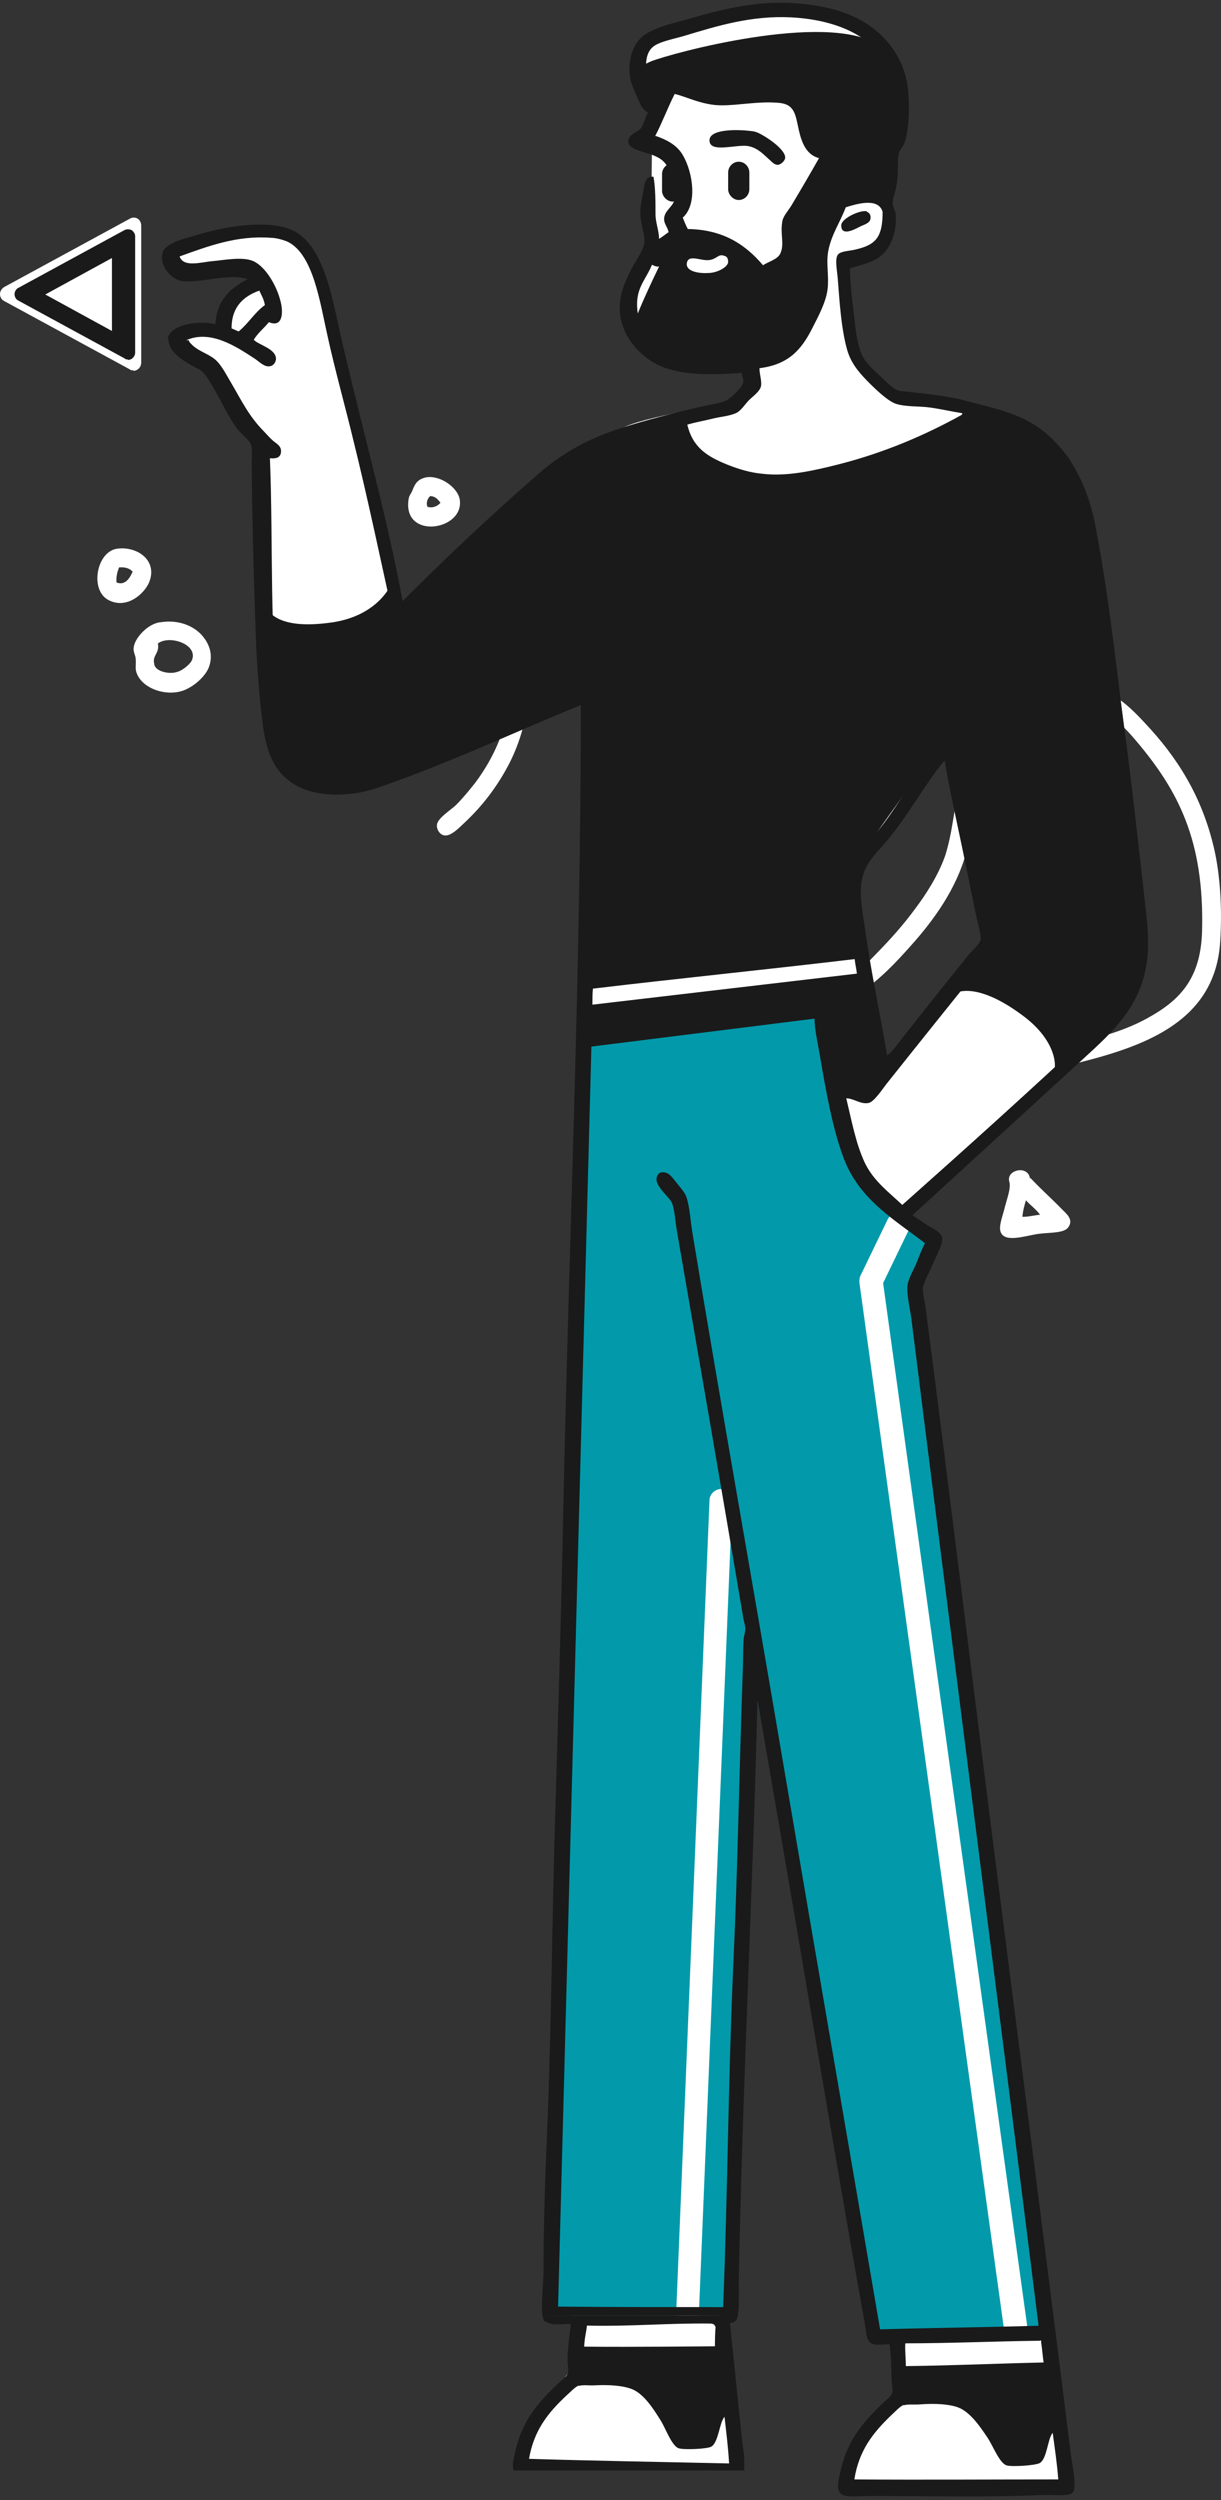
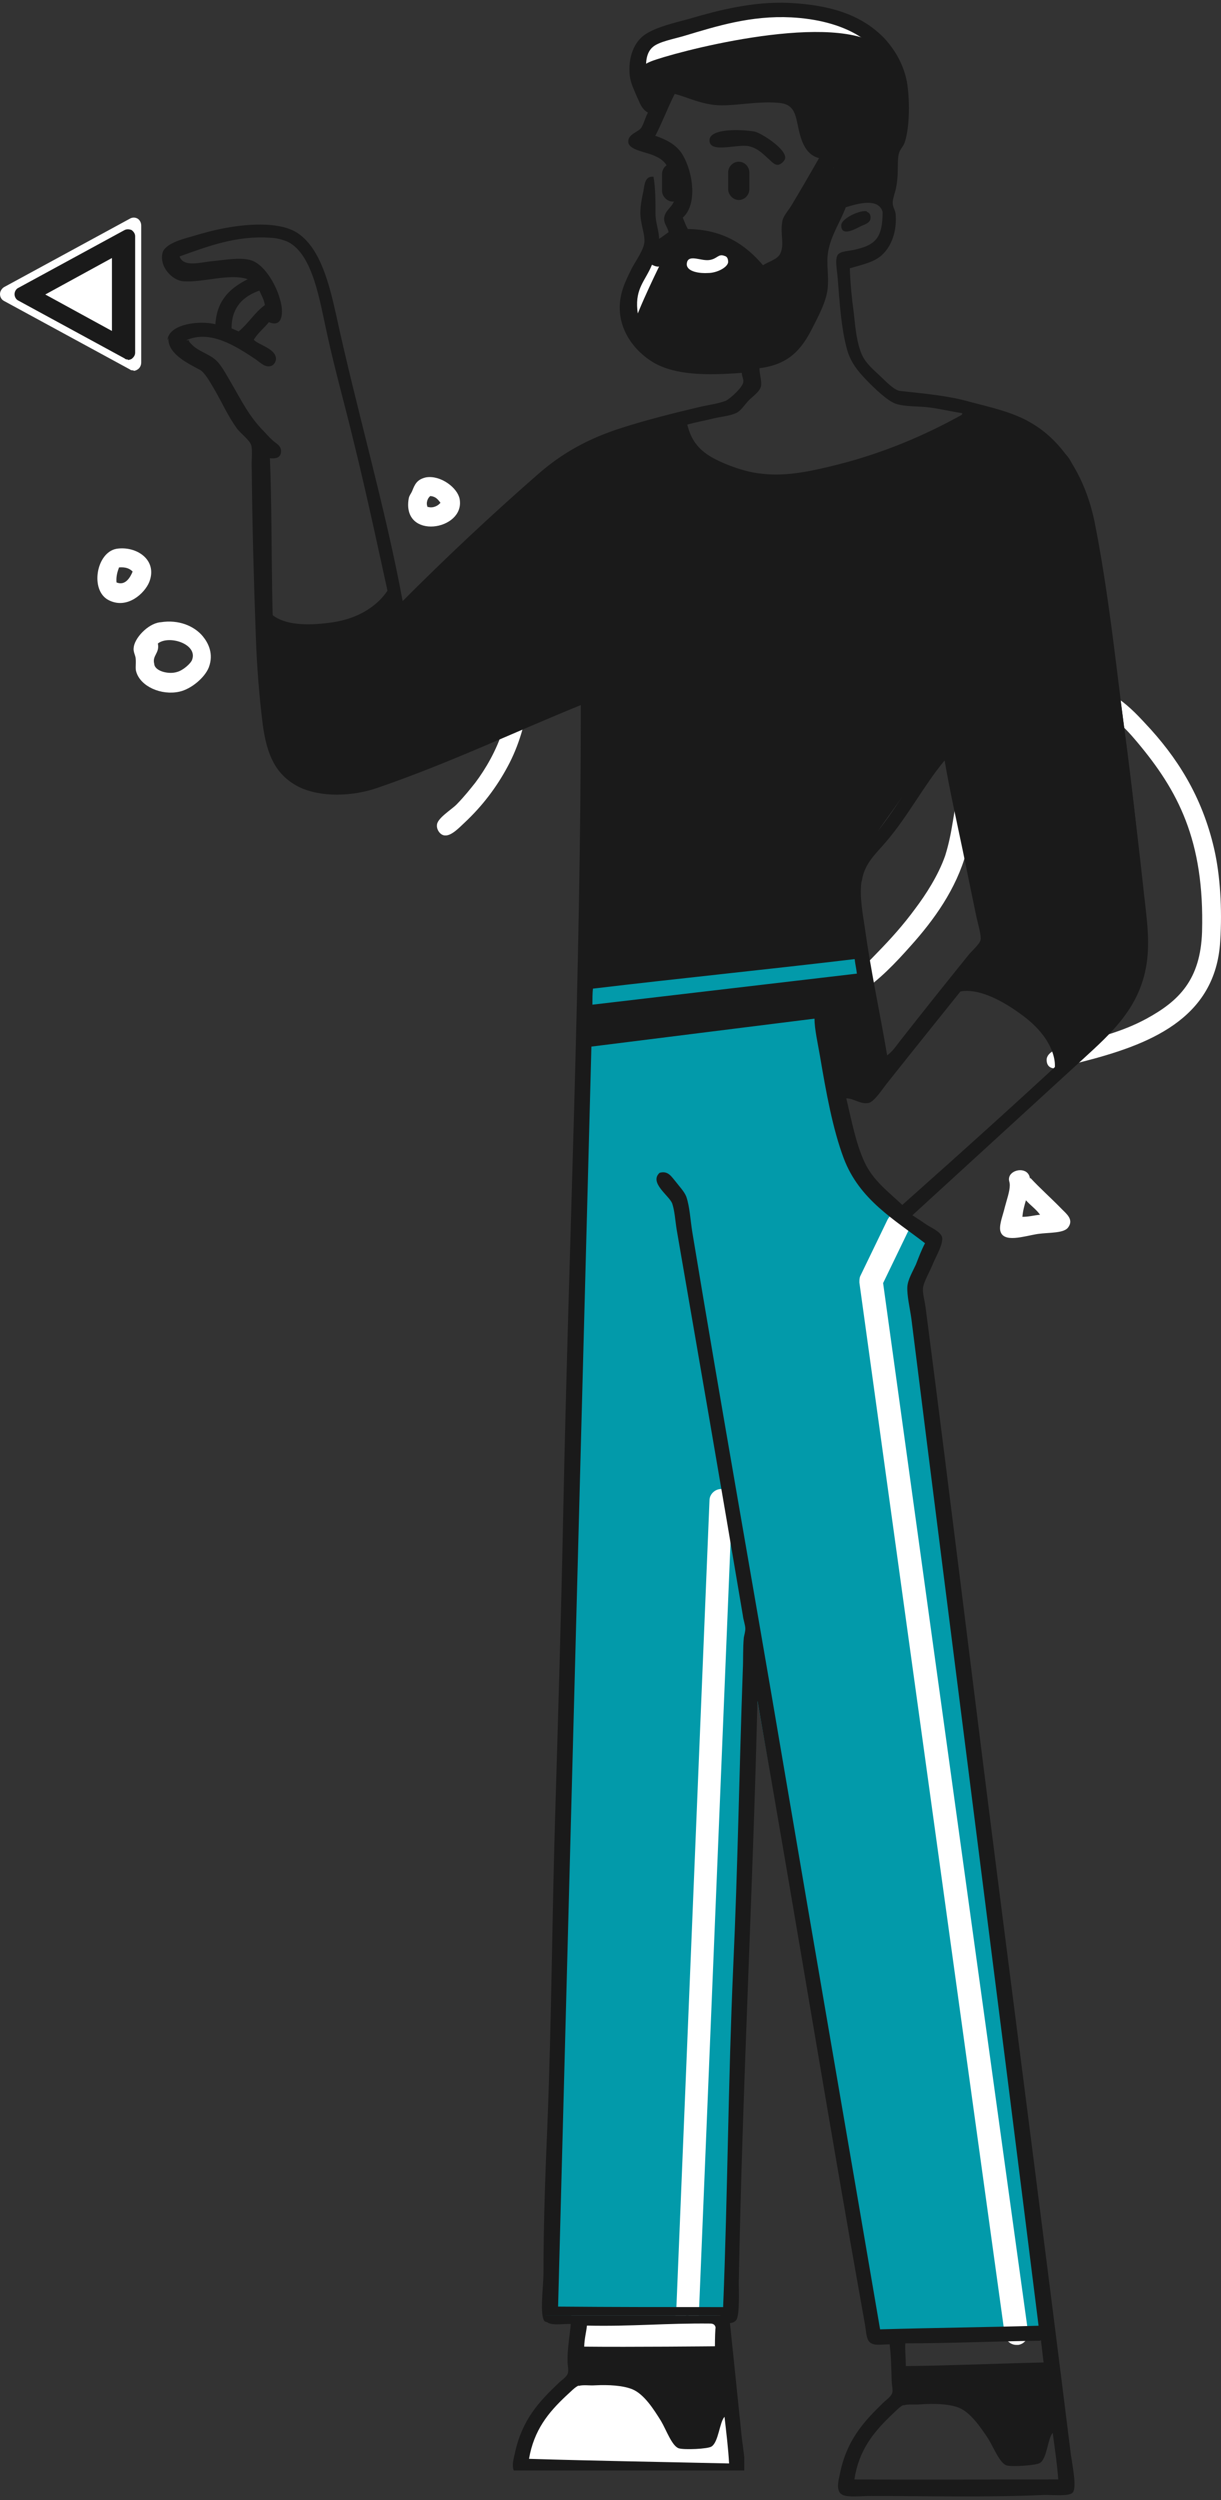
<svg xmlns="http://www.w3.org/2000/svg" width="192" height="393" viewBox="0 0 192 393" fill="none">
  <rect x="0" y="0" width="192" height="393" fill="#333333" stroke="none" />
  <path fill-rule="evenodd" clip-rule="evenodd" d="M66.964 75.045C69.266 74.638 71.964 76.672 72.281 78.461C73.154 83.423 63.155 84.969 64.266 78.38C64.345 77.892 64.663 77.566 64.822 77.16C65.218 76.183 65.536 75.37 66.964 75.045ZM67.282 79.681C68.075 79.925 68.869 79.519 69.266 79.031C68.869 78.543 68.552 78.054 67.678 77.973C67.282 78.217 66.885 79.112 67.282 79.763V79.681Z" fill="white" />
  <path fill-rule="evenodd" clip-rule="evenodd" d="M18.319 86.267C21.414 85.779 24.826 87.975 23.477 91.473C22.763 93.262 19.985 95.865 17.049 94.32C14.113 92.774 15.144 86.836 18.319 86.267ZM18.716 89.195C18.477 89.846 18.239 90.578 18.319 91.554C19.668 92.124 20.462 90.822 20.858 89.846C20.382 89.358 19.747 89.114 18.716 89.195Z" fill="white" />
  <path fill-rule="evenodd" clip-rule="evenodd" d="M80.376 90.74C82.677 90.171 82.677 94.726 82.995 96.678C84.265 105.463 83.312 114.085 79.82 120.511C78.075 123.765 75.852 126.693 73.075 129.296C72.281 130.028 71.011 131.411 69.98 131.329C69.265 131.329 68.63 130.435 68.71 129.702C68.71 128.645 71.011 127.262 71.805 126.449C73.075 125.147 74.027 123.927 74.741 123.032C76.329 120.918 78.075 117.989 79.106 114.654C81.011 108.961 80.932 101.071 79.741 94.645C79.503 93.099 78.789 91.228 80.376 90.822V90.74Z" fill="white" />
  <path fill-rule="evenodd" clip-rule="evenodd" d="M25.221 97.821C28.157 97.333 30.617 98.472 31.887 100.018C32.76 101.075 33.633 102.783 32.839 104.898C32.204 106.525 30.062 108.315 28.236 108.721C25.379 109.372 22.046 107.908 21.411 105.549C21.253 105.061 21.411 104.329 21.332 103.515C21.332 103.109 20.935 102.458 21.014 101.889C21.094 100.343 23.236 98.065 25.141 97.821H25.221ZM24.268 104.492C24.506 105.549 26.57 106.037 27.84 105.63C28.792 105.386 30.062 104.248 30.22 103.678C31.093 101.238 26.57 99.774 24.824 101.156C25.141 102.702 23.871 103.027 24.268 104.41V104.492Z" fill="white" />
  <path fill-rule="evenodd" clip-rule="evenodd" d="M168.308 107.662C173.784 107.255 177.276 110.672 180.054 113.681C185.053 118.968 189.022 125.15 190.926 133.447C191.879 137.595 192.196 142.883 191.879 147.926C191.164 160.289 180.53 164.275 169.975 166.959C168.626 167.285 164.657 169.237 164.578 166.634C164.578 165.251 166.721 164.682 167.911 164.356C172.514 163.136 176.403 162.242 180.292 160.127C185.371 157.361 188.783 154.026 189.022 146.462C189.418 132.064 185.212 124.256 178.784 116.609C176.879 114.332 174.34 111.729 171.403 110.834C170.054 110.428 166.165 111.404 166.086 109.207C166.086 107.906 166.959 107.743 168.387 107.662H168.308Z" fill="white" />
  <path fill-rule="evenodd" clip-rule="evenodd" d="M152.281 124.171C152.995 124.09 153.868 124.497 154.027 125.31C154.106 126.042 153.392 126.693 153.233 127.343C152.519 129.54 152.439 131.899 151.963 133.932C150.376 139.789 146.805 144.669 143.233 148.655C140.773 151.42 138.313 154.023 135.138 156.138C132.837 157.765 130.377 158.741 126.171 158.741C124.504 158.741 123.631 158.578 123.472 157.602C123.155 155.487 125.059 155.894 127.361 155.731C132.281 155.487 135.218 152.64 137.995 149.712C140.059 147.597 142.043 145.401 143.948 142.798C145.535 140.683 147.519 137.674 148.63 134.501C149.185 132.712 149.503 131.166 149.82 129.214C150.138 127.425 150.376 124.415 152.281 124.09V124.171Z" fill="white" />
  <path fill-rule="evenodd" clip-rule="evenodd" d="M162.041 185.178C163.549 186.805 165.215 188.269 166.961 190.058C167.675 190.791 168.866 191.685 167.993 192.905C167.358 193.882 165.057 193.719 163.231 193.963C161.088 194.288 157.676 195.508 157.279 193.394C157.12 192.417 157.755 190.872 157.993 189.814C158.311 188.594 158.787 187.293 158.787 186.317C158.787 185.666 158.549 185.585 158.708 185.015C159.104 183.714 161.723 183.388 161.961 185.259L162.041 185.178ZM160.771 191.279C161.803 191.279 162.596 191.035 163.549 190.953C162.914 190.058 162.041 189.489 161.326 188.676C161.088 189.489 160.85 190.302 160.771 191.279Z" fill="white" />
-   <path fill-rule="evenodd" clip-rule="evenodd" d="M174.661 111.074C171.487 81.548 169.979 75.935 164.662 69.428C159.344 62.921 141.171 62.758 141.171 62.758C141.171 62.758 136.091 58.203 134.345 55.681C132.599 53.16 133.631 41.447 133.631 41.447C133.631 41.447 137.52 41.691 139.425 36.648C140.536 33.719 139.425 31.442 139.425 31.36L139.583 23.877C139.583 23.877 140.536 23.308 141.012 22.657C141.488 21.925 141.964 18.671 140.536 11.92C139.107 5.169 132.679 2.81 126.727 1.346C120.775 -0.118 102.68 5.006 100.855 6.714C98.712 8.829 100.379 17.126 103.632 16.719L101.966 21.193L102.521 23.145L102.363 37.461C102.363 37.461 98.077 50.475 99.585 53.078C103.077 59.26 118.235 57.308 118.235 57.308L119.108 59.748L116.33 63.165C116.33 63.165 104.585 64.873 99.347 66.662C94.188 68.452 84.347 76.423 84.347 76.423L62.92 96.352L53.476 58.61C53.476 58.61 52.444 45.595 49.19 39.413C45.936 33.231 28.715 38.763 28.08 39.088C25.54 40.389 27.921 41.935 28.556 43.074C29.191 44.212 39.349 41.447 40.222 43.887C35.937 46.327 35.064 50.72 35.064 50.72C35.064 50.72 34.349 51.777 33.318 51.614C32.207 51.452 28.556 52.184 27.762 52.753C26.969 53.322 27.286 54.787 29.27 55.925C34.032 58.528 33.318 60.968 35.461 63.978C37.524 66.906 41.254 69.184 41.254 69.184C41.254 69.184 40.143 85.615 41.254 100.175C41.809 107.658 44.19 116.361 45.143 118.639C47.92 125.228 58.237 122.869 58.237 122.869L92.522 108.065L91.966 138.079L87.839 362.661L90.776 363.637C90.776 363.637 89.982 370.063 89.903 371.852C89.903 372.34 89.506 372.91 88.871 373.642C89.109 373.642 89.268 373.805 89.506 373.886C90.458 373.886 91.411 373.886 92.284 373.886C98.553 373.805 104.664 373.398 110.854 374.13L111.41 363.149L114.584 363.962L118.791 256.349L137.123 366.321L141.091 366.728L141.329 375.35C141.329 375.35 139.742 378.278 137.282 380.8C132.758 385.68 133.234 390.805 133.234 390.805L168.074 390.317L143.789 201.688L146.488 195.099L141.409 190.869C141.409 190.869 166.725 168.257 174.185 160.041C181.645 151.826 177.994 142.634 174.582 110.912L174.661 111.074ZM139.187 167.85C139.187 167.85 131.488 141.658 135.06 136.453C138.631 131.247 148.551 118.151 148.551 118.151L154.741 147.352L139.266 167.85H139.187Z" fill="white" />
  <path fill-rule="evenodd" clip-rule="evenodd" d="M141.165 373.477V377.137C141.085 377.137 147.038 376.974 151.006 377.707C154.974 378.439 158.545 386.329 158.545 386.329L162.513 385.678L166.561 377.137L165.37 372.338L141.165 373.477Z" fill="#1A1A1A" />
  <path fill-rule="evenodd" clip-rule="evenodd" d="M134.818 135.153C133.152 137.756 134.818 149.225 134.818 149.225L91.566 154.431L92.28 108.473C92.28 108.473 61.964 121.244 54.028 123.196C46.092 125.148 42.838 116.933 42.124 113.273C41.41 109.612 40.775 94.076 41.41 94.89C42.044 95.703 42.997 99.201 52.361 97.818C59.663 96.679 61.567 91.717 61.567 91.717L62.837 96.435C62.837 96.435 73.472 85.698 82.836 77.076C92.28 68.454 106.01 65.688 106.01 65.688C106.01 65.688 107.438 68.454 108.788 70.569C110.137 72.765 117.2 77.076 127.041 75.205C136.882 73.416 153.786 64.631 153.786 64.631C153.786 64.631 162.912 66.014 167.833 71.707C172.753 77.401 179.499 132.225 179.975 145.077C180.451 158.01 164.658 170.374 165.531 168.991C166.404 167.608 165.928 163.46 160.928 159.718C155.294 155.488 151.326 155 149.262 156.627C147.199 158.254 156.008 146.866 156.008 146.866L148.707 115.794C148.707 115.794 136.564 132.55 134.898 135.153H134.818Z" fill="#1A1A1A" />
  <path fill-rule="evenodd" clip-rule="evenodd" d="M132.121 172.328C132.121 172.328 132.597 177.452 133.232 179.567C135.692 187.376 141.089 191.443 141.089 191.443L146.247 195.347L143.469 202.424L164.5 366.407L137.121 367.139L117.677 259.525L114.423 364.211L85.773 363.072L91.487 153.864L134.184 149.309L138.152 167.61L131.883 172.491L132.121 172.328Z" fill="#029AAA" />
-   <path fill-rule="evenodd" clip-rule="evenodd" d="M92.518 154.679L92.121 158.502L136.088 153.621L135.294 149.717L92.518 154.679Z" fill="white" />
  <path fill-rule="evenodd" clip-rule="evenodd" d="M139.109 31.2C139.585 30.143 139.982 23.717 139.982 23.717L130.062 25.1L124.348 35.755C124.348 35.755 123.792 37.219 123.396 39.741C122.999 42.263 119.824 43.239 119.824 43.239C119.824 43.239 117.126 40.961 115.539 39.578C113.952 38.195 110.857 38.114 106.809 37.382C102.682 36.65 103.397 40.636 103.397 40.636L102.047 39.416C102.047 39.416 99.666 45.353 98.873 48.2C98.079 51.129 100.381 53.243 103.397 55.358C106.412 57.473 116.65 58.124 122.126 55.277C127.602 52.43 128.951 45.353 128.951 45.353V38.928C129.03 38.928 132.681 30.875 132.681 30.875C132.681 30.875 138.633 32.176 139.109 31.119V31.2Z" fill="white" />
  <path d="M159.822 367.707C159.345 367.707 158.869 367.301 158.79 366.813L135.934 201.447C135.934 201.203 135.934 201.04 136.013 200.878L140.298 192.012C140.537 191.523 141.171 191.279 141.648 191.523C142.124 191.767 142.362 192.418 142.124 192.906L137.997 201.528L160.774 366.568C160.853 367.138 160.456 367.707 159.901 367.707C159.901 367.707 159.822 367.707 159.742 367.707H159.822Z" fill="white" />
  <path d="M159.818 368.605C158.945 368.605 158.152 367.954 157.993 366.978L135.137 201.613C135.137 201.206 135.137 200.881 135.295 200.555L139.581 191.689C139.819 191.282 140.137 190.876 140.613 190.713C141.089 190.55 141.565 190.55 142.041 190.794C142.517 191.038 142.835 191.364 142.994 191.852C143.152 192.34 143.152 192.828 142.914 193.316L138.867 201.694L161.644 366.49C161.644 366.978 161.644 367.466 161.326 367.873C161.009 368.28 160.612 368.524 160.136 368.605C160.136 368.605 159.977 368.605 159.898 368.605H159.818ZM141.248 192.258C141.168 192.258 141.089 192.258 141.089 192.34L136.803 201.206C136.803 201.206 136.803 201.287 136.803 201.369L159.66 366.734C159.66 366.815 159.739 366.897 159.898 366.897C159.977 366.897 160.056 366.897 160.056 366.897C160.056 366.897 160.056 366.897 160.056 366.734L137.2 201.45L141.486 192.584V192.421C141.486 192.421 141.486 192.34 141.406 192.258C141.406 192.258 141.406 192.258 141.327 192.258H141.248Z" fill="white" />
  <path d="M108.153 364.619C107.518 364.619 107.121 364.131 107.121 363.562L112.359 235.857C112.359 235.288 112.835 234.881 113.391 234.881C113.946 234.881 114.422 235.369 114.343 235.938L109.105 363.643C109.105 364.212 108.629 364.619 108.073 364.619H108.153Z" fill="white" />
  <path d="M108.153 365.511C107.042 365.511 106.328 364.616 106.328 363.559L111.566 235.854C111.566 234.878 112.439 234.064 113.391 234.064C113.947 234.064 114.344 234.308 114.661 234.634C114.979 235.041 115.137 235.447 115.137 236.017L109.899 363.721C109.899 364.698 109.026 365.511 108.074 365.511H108.153ZM113.471 235.691C113.471 235.691 113.233 235.691 113.233 235.854L107.995 363.559C107.995 363.64 108.074 363.803 108.233 363.803C108.312 363.803 108.392 363.721 108.392 363.64L113.629 235.935V235.773C113.629 235.773 113.629 235.773 113.471 235.773V235.691Z" fill="white" />
  <path fill-rule="evenodd" clip-rule="evenodd" d="M134.977 3.304C126.644 -1.82 105.057 5.012 101.804 6.314C98.55 7.615 100.137 9.73 100.137 11.276C100.137 12.822 103.47 17.295 103.47 17.295L105.375 13.228C105.375 13.228 108.867 14.855 113.073 15.506C117.279 16.157 122.279 15.262 124.422 15.994C126.565 16.726 126.326 19.817 127.279 22.745C128.152 25.674 133.945 25.104 137.834 24.454C141.723 23.803 140.612 22.583 141.088 19.736C141.564 16.807 143.469 8.51 135.056 3.386L134.977 3.304Z" fill="white" />
  <path fill-rule="evenodd" clip-rule="evenodd" d="M139.895 30.545C140.371 29.488 140.609 27.048 140.609 27.048L129.499 26.234L124.975 33.555C124.975 33.555 123.705 37.866 123.309 40.469C122.912 42.99 119.42 42.828 119.42 42.828C119.42 42.828 119.499 42.502 117.912 41.12C116.325 39.737 111.563 38.273 107.436 37.541C103.309 36.809 103.547 39.737 103.547 39.737L104.024 41.12C104.024 41.12 100.294 48.603 99.5 51.531C100.373 52.995 101.881 53.89 104.817 56.005C107.833 58.12 117.436 57.713 122.912 54.866C128.388 52.019 129.023 44.78 129.023 44.78L128.467 40.062L130.769 32.66C130.769 32.66 139.34 31.521 139.816 30.464L139.895 30.545Z" fill="#1A1A1A" />
  <path fill-rule="evenodd" clip-rule="evenodd" d="M137.996 6.966C129.663 1.842 105.616 8.349 102.362 9.651C99.108 10.952 100.696 13.067 100.696 14.613C100.696 16.158 103.553 15.67 103.553 15.67L105.695 13.149C105.695 13.149 109.743 14.694 113.949 15.345C118.155 15.995 123.076 15.345 125.218 16.077C127.361 16.809 127.044 20.307 127.996 23.235C128.869 26.163 134.424 28.36 138.313 27.79C142.202 27.14 140.059 25.757 140.615 22.828C141.091 19.9 146.408 12.091 138.075 6.966H137.996Z" fill="#1A1A1A" />
  <path fill-rule="evenodd" clip-rule="evenodd" d="M26.493 53.163C26.334 55.603 29.588 57.148 31.413 58.124C32.207 58.531 33.08 60.158 33.715 61.215C34.905 63.249 35.858 65.445 37.286 67.397C37.921 68.211 39.27 69.187 39.508 70C39.746 70.895 39.508 72.359 39.588 73.742C39.667 82.445 39.905 91.149 40.222 99.852C40.381 104.651 40.778 109.694 41.334 114.005C41.968 118.642 43.318 121.733 46.809 123.604C50.46 125.475 55.619 125.149 59.349 123.848C70.697 119.943 80.538 115.226 91.332 110.833C91.332 153.781 89.427 195.672 88.554 238.375C88.236 254.074 87.76 270.017 87.284 285.878C86.808 301.658 86.728 317.52 86.094 333.544C85.776 341.109 85.459 349.243 85.459 357.295C85.459 359.41 84.824 363.884 85.617 364.86C86.094 365.348 88.792 364.86 89.903 364.86C89.427 367.382 90.379 368.927 89.506 370.961C89.189 371.611 90.157 371.973 89.76 372.542H90.947C91.185 372.136 89.268 373.645 89.506 373.563C89.824 373.482 90.062 373.563 90.379 373.563C96.173 373.889 103.95 373.563 109.902 373.889C109.902 373.929 110.115 373.807 110.115 373.889H112.68C112.694 371.326 112.6 368.358 112.68 365.185C113.95 365.185 115.219 365.429 115.775 364.697C116.33 363.965 116.172 360.142 116.172 358.759C116.727 328.501 118.394 297.185 119.108 267.333C124.743 299.218 130.139 332.568 135.933 364.941C136.171 366.08 136.171 367.3 136.568 367.951C137.203 368.846 138.314 368.52 139.901 368.52C140.139 370.554 140.139 372.099 140.218 374.296C140.218 374.865 140.456 375.678 140.298 376.166C140.139 376.736 139.187 377.387 138.869 377.712C135.774 380.721 133.076 383.65 132.044 389.018C131.806 390.076 131.409 391.702 132.52 392.19C133.314 392.597 135.457 392.353 136.965 392.353C145.694 392.353 155.456 392.597 164.265 392.19C165.852 392.19 168.233 392.434 168.709 391.784C169.344 390.97 168.63 387.554 168.392 385.846C164.741 356.482 160.852 326.386 157.122 297.185C153.234 266.845 149.504 235.935 145.536 205.432C145.377 204.375 145.059 203.236 145.139 202.504C145.218 201.528 146.329 199.657 146.726 198.6C147.202 197.461 148.313 195.59 148.155 194.533C147.996 193.719 146.647 193.069 145.932 192.662C144.98 192.011 144.107 191.442 143.472 191.035C152.44 182.82 161.249 174.767 170.217 166.552C174.741 162.403 179.502 158.255 180.375 150.934C180.852 147.111 180.137 143.125 179.741 139.14C178.471 127.508 176.963 116.12 175.534 104.489C174.582 96.843 173.55 89.197 172.122 82.039C170.693 75.125 167.201 69.35 162.043 66.421C159.265 64.794 155.932 64.062 152.519 63.168C149.107 62.191 145.298 61.866 141.568 61.459C140.615 61.378 139.266 59.914 138.393 59.101C137.282 58.043 136.171 57.148 135.536 55.766C134.742 53.976 134.504 51.617 134.266 49.258C133.949 46.981 133.711 44.541 133.631 42.182C135.774 41.531 137.679 41.206 138.949 39.823C140.139 38.603 141.012 36.488 140.853 33.885C140.853 33.072 140.377 32.665 140.377 31.851C140.377 31.363 140.615 30.631 140.774 30.062C140.933 29.493 141.012 28.923 141.091 28.273C141.25 26.89 141.091 25.181 141.329 24.205C141.488 23.473 142.044 23.067 142.282 22.335C143.075 19.894 143.075 15.502 142.599 12.818C142.044 9.971 140.615 7.693 139.028 5.985C135.536 2.406 130.774 0.779 124.029 0.454C118.473 0.21 112.997 1.593 108.315 2.976C105.934 3.626 103.394 4.196 101.569 5.334C99.744 6.473 98.712 8.995 99.03 11.923C99.188 13.143 99.744 14.2 100.141 15.177C100.617 16.153 100.855 17.129 101.887 17.698C101.41 18.593 101.331 19.244 100.855 20.057C100.379 20.789 98.791 21.033 98.791 22.253C98.791 23.636 101.728 23.88 102.998 24.531C104.744 25.263 105.22 26.402 105.775 28.435C106.013 29.248 106.252 30.225 106.093 31.201C105.934 32.502 104.506 32.99 104.426 34.373C104.426 35.268 104.902 35.512 105.14 36.488C104.664 36.813 103.95 37.383 103.633 37.545C103.633 36.244 103.077 35.024 103.077 33.641C103.077 31.77 103.077 29.493 102.76 27.784C101.41 27.622 101.331 29.086 101.172 30.062C100.934 31.119 100.696 32.34 100.696 33.478C100.696 35.186 101.41 36.651 101.331 38.033C101.252 39.253 99.903 41.124 99.347 42.182C98.712 43.483 97.998 44.866 97.68 46.33C96.569 51.373 99.744 55.196 102.76 56.986C106.252 59.019 111.251 59.019 116.648 58.612C116.648 59.182 116.965 59.67 116.886 59.995C116.886 60.809 114.823 62.68 114.108 63.005C112.839 63.493 111.331 63.656 109.982 63.981C105.855 64.957 101.649 66.014 97.839 67.235C92.681 68.861 88.475 71.139 84.586 74.555C77.046 81.144 70.221 87.57 63.317 94.484C60.539 79.517 56.095 64.469 52.841 49.421C51.73 44.459 50.381 39.253 47.048 36.813C44.429 34.861 39.429 35.105 35.461 35.837C33.635 36.163 31.89 36.651 29.985 37.22C28.874 37.545 25.858 38.277 25.541 39.823C25.064 41.938 27.048 44.053 28.794 44.215C31.89 44.459 36.175 42.914 38.953 43.89C36.413 45.191 34.112 46.981 33.873 50.967C31.255 50.316 26.493 50.967 26.334 53.488L26.493 53.163ZM40.778 45.679C41.095 46.411 41.492 46.981 41.651 47.957C40.064 49.096 39.032 50.885 37.524 52.105C37.127 51.943 36.81 51.78 36.413 51.617C36.413 48.201 38.318 46.574 40.778 45.679ZM102.998 21.44C104.109 19.325 104.982 16.966 106.093 14.77C107.918 15.177 110.458 16.559 113.473 16.559C116.251 16.559 119.187 15.909 122.283 16.153C124.981 16.315 125.06 17.942 125.616 20.464C126.092 22.579 126.886 24.368 128.79 24.856C127.362 27.378 125.933 29.818 124.425 32.34C123.87 33.234 123.076 34.048 122.997 34.942C122.679 36.813 123.394 38.44 122.679 39.904C122.203 40.799 120.854 41.124 119.981 41.694C117.283 38.521 113.791 36.081 108.156 36C107.839 35.43 107.601 34.78 107.363 34.21C109.664 32.177 109.029 27.215 107.363 24.368C106.41 22.741 104.744 21.928 103.077 21.358L102.998 21.44ZM137.52 22.579C135.219 22.985 130.774 23.555 129.108 22.416C127.679 21.44 127.917 18.023 126.965 16.234C124.743 12.004 117.838 14.445 112.839 14.038C110.616 13.875 109.109 12.98 106.966 12.411C106.728 11.679 106.569 11.11 105.775 11.11C104.109 11.11 103.95 14.2 103.077 15.177C101.807 13.306 100.696 8.995 102.68 7.368C103.633 6.555 105.855 6.148 107.521 5.66C112.68 4.114 118.076 2.406 124.425 2.732C132.203 3.138 139.742 6.31 140.536 14.282C140.695 15.746 140.615 17.129 140.536 18.349C140.536 19.162 140.536 21.277 139.901 21.928C139.504 22.335 138.393 22.416 137.441 22.579H137.52ZM138.472 29.899C136.965 28.761 134.504 30.062 133.155 30.143C132.679 30.143 132.203 29.899 131.885 29.981C131.25 30.143 130.695 31.77 130.298 32.665C128.87 35.756 127.521 38.684 127.521 42.832C127.521 43.565 127.759 44.541 127.6 45.435C127.441 46.249 126.965 47.144 126.647 48.038C125.695 50.397 124.346 53.488 122.521 54.545C119.584 56.254 112.839 56.335 108.632 55.928C104.109 55.522 100.537 52.431 100.22 48.689C99.903 45.273 101.49 44.134 102.522 41.612C102.839 41.775 103.315 42.019 103.871 41.856C105.14 41.45 105.14 39.091 106.172 38.603C107.283 38.115 109.505 38.684 110.378 38.847C113.473 39.416 115.061 40.311 116.965 42.182C117.68 42.914 118.553 44.378 119.426 44.541C120.457 44.703 122.203 43.727 123.156 43.077C124.822 41.938 125.378 40.148 125.536 37.708C125.536 37.139 125.378 36.325 125.536 35.675C125.695 34.861 126.489 33.966 126.965 33.072C128.552 30.387 129.981 28.028 131.568 25.507C134.187 25.67 136.885 25.425 139.107 24.938C139.187 26.564 139.107 28.598 138.631 29.981L138.472 29.899ZM151.25 65.201C145.694 68.292 139.187 71.139 131.806 73.01C128.235 73.905 123.87 74.962 119.902 74.474C117.997 74.311 116.172 73.742 114.505 73.091C111.251 71.79 108.95 70.407 108.077 66.747C109.188 66.421 110.537 66.177 111.886 65.852C113.077 65.526 114.584 65.445 115.696 64.957C116.489 64.632 117.124 63.574 117.759 62.924C118.394 62.273 119.426 61.622 119.664 60.727C119.822 59.833 119.426 58.938 119.426 57.88C123.949 57.311 126.013 55.033 127.759 51.536C128.711 49.665 129.901 47.469 130.139 45.435C130.378 43.321 129.901 41.531 130.219 39.579C130.695 36.895 132.123 34.942 132.996 32.584C134.822 32.014 138.155 31.038 138.79 33.316C138.79 37.22 137.758 38.44 134.742 39.172C133.552 39.498 132.203 39.416 131.727 40.067C131.25 40.799 131.647 42.588 131.727 43.727C132.044 47.794 132.282 51.536 133.155 54.789C133.711 56.904 134.901 58.368 136.33 59.833C137.361 60.89 139.583 63.086 140.933 63.493C142.52 63.981 144.504 63.818 146.25 64.062C147.996 64.306 149.742 64.713 151.329 64.957L151.25 65.201ZM163.709 368.114C163.868 369.171 163.948 370.31 164.106 371.367C156.805 371.53 149.742 371.855 142.441 371.937C142.441 370.717 142.282 369.334 142.361 368.358C149.504 368.358 156.488 368.032 163.551 367.951C163.551 367.788 163.789 367.951 163.709 368.114ZM163.392 380.884C162.916 382.267 162.598 383.65 162.122 384.951C161.249 385.114 160.138 385.033 159.265 385.195C156.726 381.128 154.583 376.248 148.789 375.516C146.885 375.272 144.663 375.516 142.679 375.434C142.52 375.272 142.679 374.784 142.599 374.458C149.821 374.214 157.122 374.052 164.265 373.808C164.344 373.808 164.424 373.889 164.424 374.052C165.217 376.898 164.106 378.688 163.392 380.884ZM142.044 378.119C142.758 377.875 143.869 378.037 144.663 377.956C146.885 377.793 149.186 377.875 150.694 378.444C152.599 379.176 154.186 381.535 155.376 383.324C156.249 384.707 157.202 387.229 158.313 387.554C159.186 387.798 162.995 387.554 163.551 387.147C164.662 386.415 164.741 383.324 165.535 382.43C165.852 384.788 166.249 387.473 166.408 389.75C155.615 389.75 145.059 389.832 134.346 389.75C135.06 385.195 137.282 382.43 140.06 379.745C140.695 379.176 141.568 378.2 142.123 378.037L142.044 378.119ZM89.903 370.961C90.141 369.008 91.104 366.812 91.342 364.86C97.929 364.86 103.553 365.185 110.22 365.104C110.22 367.219 110.14 369.252 109.982 371.286C103.236 371.286 96.649 370.961 89.903 370.961ZM92.998 164.518C104.664 163.054 116.41 161.59 128.076 160.126C128.076 161.752 128.632 164.193 128.949 166.063C129.901 171.676 130.933 177.451 132.679 182.088C135.139 188.595 140.615 191.686 145.456 195.427C144.901 196.485 144.504 197.542 144.028 198.762C143.552 199.82 142.758 201.121 142.679 202.26C142.599 203.643 143.075 205.595 143.313 207.303C149.9 260.012 156.805 313.371 163.313 365.592C155.059 365.836 146.647 365.917 138.393 366.161C133.393 336.798 128.235 307.108 123.156 277.175C118.473 249.519 113.473 221.538 108.87 193.719C108.553 191.767 108.474 189.734 107.918 188.107C107.601 187.293 106.807 186.48 106.252 185.748C105.617 185.016 105.061 183.958 103.712 184.365C102.045 185.911 105.22 187.944 105.696 189.164C106.093 190.303 106.172 191.848 106.41 193.313C109.902 213.485 113.394 233.658 116.807 253.911C116.886 254.643 117.203 255.457 117.203 256.026C117.203 256.433 117.045 257.002 116.965 257.409C116.807 259.117 116.886 260.825 116.807 262.452C116.251 277.988 116.013 293.687 115.299 309.142C114.505 326.955 114.426 344.85 113.712 362.664C105.061 362.664 96.252 362.664 87.76 362.582C89.506 296.534 91.252 230.485 92.998 164.518ZM134.425 151.015C134.504 151.666 134.663 152.317 134.742 153.049C120.854 154.676 107.045 156.303 93.157 157.929C93.157 157.035 93.157 156.221 93.236 155.408C106.886 153.781 120.695 152.398 134.346 150.771C134.425 150.771 134.425 150.934 134.425 151.015ZM135.536 138.408C135.933 135.723 137.758 134.178 139.345 132.307C142.758 128.321 145.298 123.441 148.472 119.618C148.472 119.618 148.472 119.537 148.551 119.618C149.345 124.254 150.377 128.809 151.408 133.771C152.123 137.269 152.837 140.767 153.551 144.183C153.789 145.24 154.345 147.111 154.186 147.762C154.107 148.331 152.916 149.389 152.361 150.039C148.551 154.757 144.98 159.231 141.409 163.786C140.853 164.518 140.298 165.331 139.504 165.901C138.393 159.312 136.965 152.805 136.012 145.972C135.695 143.776 135.139 141.011 135.457 138.652L135.536 138.408ZM135.536 170.781C134.425 170.456 133.473 170.131 132.203 169.968C131.568 166.633 131.012 163.217 130.457 159.8C132.282 159.556 134.028 159.312 135.853 159.15C136.409 162.729 138.79 168.504 135.536 170.781ZM29.27 53.488C33.08 51.78 37.127 54.464 39.984 56.335C40.778 56.823 41.572 57.799 42.524 57.555C43 57.474 43.397 56.904 43.397 56.416C43.397 54.789 40.619 54.22 39.905 53.407C40.54 52.349 41.492 51.617 42.286 50.641C44.587 51.617 44.587 48.852 44.032 47.062C43.476 44.947 41.81 41.938 39.826 41.043C38.159 40.311 35.302 40.88 33.477 41.043C31.572 41.206 28.874 42.1 28.239 40.311C32.763 38.684 37.286 36.976 42.603 37.383C43.397 37.383 44.587 37.708 45.302 38.033C49.27 40.067 50.301 47.469 51.492 52.756C52.603 57.88 54.349 64.144 55.539 69.106C57.841 78.378 59.984 88.627 62.126 98.307C62.444 99.689 62.523 101.642 63.793 101.723C65.936 101.723 64.428 98.551 64.349 97.168C64.825 96.273 65.698 95.623 66.412 94.89C67.126 94.158 67.92 93.426 68.713 92.694C73.316 88.383 77.602 83.665 82.443 79.598C85.697 76.833 88.633 73.986 92.522 71.871C96.411 69.675 100.776 68.699 105.855 67.397C107.045 71.871 109.664 73.823 113.632 75.369C115.537 76.101 117.759 76.67 119.902 76.833C124.425 77.24 129.108 76.263 133.314 75.206C140.536 73.335 146.409 70.407 152.519 67.479C153.392 67.072 154.583 66.177 155.138 66.177C155.615 66.177 156.646 66.584 157.361 66.747C165.455 69.187 169.185 76.019 170.693 84.967C171.249 88.221 171.804 91.718 172.201 94.972C174.503 112.216 176.963 128.972 178.55 146.216C178.868 149.958 178.074 153.212 176.804 155.815C175.534 158.173 173.63 160.451 171.804 162.24C161.884 171.513 152.043 180.379 141.885 189.408C139.742 187.375 137.282 185.585 135.933 182.657C134.584 179.729 133.949 176.312 133.076 172.652C134.266 172.652 135.298 173.628 136.568 173.384C137.441 173.221 138.71 171.269 139.345 170.456C144.583 163.867 149.424 157.848 154.583 151.422C155.297 150.609 157.122 148.819 157.043 147.925C156.805 145.322 156.011 142.637 155.535 139.953C154.98 137.35 154.424 134.585 153.948 131.982C152.837 126.613 151.646 121.326 150.853 115.958C150.297 114.412 149.98 112.46 149.504 110.02C149.186 108.393 149.107 104.895 147.44 104.814C145.377 104.651 146.726 108.8 147.043 110.101C147.202 110.996 147.44 112.053 147.599 113.111C147.758 114.005 148.313 115.388 148.234 116.12C148.234 116.608 147.44 117.259 147.043 117.91C145.774 119.699 144.425 121.57 143.313 123.116C141.647 125.475 140.218 127.915 138.393 130.192C136.568 132.47 134.504 134.259 133.79 137.513C133.076 140.848 134.187 144.915 134.504 148.413C120.933 149.958 107.283 151.422 93.792 152.968C94.109 134.259 94.347 112.948 94.347 93.508C94.347 74.067 94.585 90.579 94.347 89.441C94.189 88.709 93.554 88.058 93.077 87.244C92.601 86.431 92.204 85.536 91.173 85.618C90.617 85.618 90.141 86.106 90.141 86.675C89.982 88.058 91.728 89.034 91.887 90.091C92.125 91.311 91.887 93.02 91.887 94.565C91.887 98.957 91.887 104.001 91.808 107.986C81.887 112.053 72.205 116.608 61.809 120.35C58.555 121.57 54.508 123.034 50.063 121.814C46.175 120.757 44.746 117.991 44.111 113.517C42.286 100.747 43 85.78 42.445 72.034C43.238 72.115 44.111 72.034 44.191 71.058C44.27 70.082 43.476 69.756 42.921 69.268C42.365 68.78 41.81 68.129 41.413 67.723C39.111 65.364 38 63.005 36.334 60.158C35.461 58.694 34.746 57.23 33.715 56.416C32.683 55.603 31.255 55.196 30.302 54.301C30.064 54.057 29.588 53.651 29.747 53.488H29.27Z" fill="#1A1A1A" />
  <path fill-rule="evenodd" clip-rule="evenodd" d="M117.599 20.545C116.17 20.382 111.647 20.22 111.567 22.009C111.488 24.206 115.932 22.579 117.758 22.985C119.266 23.311 120.139 24.368 121.17 25.263C121.329 25.426 121.805 25.914 122.281 25.914C122.757 25.914 123.472 25.263 123.472 24.775C123.472 23.392 120.297 21.358 119.186 20.87C118.631 20.626 118.313 20.626 117.599 20.545Z" fill="#1A1A1A" />
  <path fill-rule="evenodd" clip-rule="evenodd" d="M136.329 33.232C135.456 32.907 132.281 34.289 132.281 35.428C132.281 37.218 134.345 36.079 135.297 35.591C135.773 35.347 136.805 35.103 136.884 34.371C136.964 33.72 136.646 33.395 136.329 33.313V33.232Z" fill="#1A1A1A" />
  <path fill-rule="evenodd" clip-rule="evenodd" d="M113.944 40.232C112.913 39.825 112.833 40.72 111.484 40.883C110.135 41.045 108.072 39.825 107.992 41.533C107.992 42.754 110.135 42.998 111.325 42.916C112.754 42.916 114.42 42.022 114.5 41.208C114.5 40.557 114.262 40.313 113.944 40.232Z" fill="white" />
  <path fill-rule="evenodd" clip-rule="evenodd" d="M136.403 158.255L129.34 159.557L131.483 170.457L136.086 171.433L138.705 167.772L136.403 158.174V158.255Z" fill="#1A1A1A" />
  <path fill-rule="evenodd" clip-rule="evenodd" d="M107.439 27.376V29.979C107.439 30.955 106.645 31.687 105.772 31.687C104.899 31.687 104.105 30.874 104.105 29.979V27.376C104.105 26.4 104.899 25.668 105.772 25.668C106.724 25.668 107.439 26.481 107.439 27.376Z" fill="#1A1A1A" />
  <path fill-rule="evenodd" clip-rule="evenodd" d="M117.833 27.13V29.733C117.833 30.709 117.04 31.441 116.167 31.441C115.294 31.441 114.5 30.628 114.5 29.733V27.13C114.5 26.154 115.294 25.422 116.167 25.422C117.119 25.422 117.833 26.235 117.833 27.13Z" fill="#1A1A1A" />
  <path d="M21.001 58.221C20.788 58.221 20.575 58.221 20.433 58.076L0.639 47.313C0.213 47.095 0 46.659 0 46.222C0 45.786 0.284 45.35 0.639 45.132L20.433 34.369C20.788 34.151 21.285 34.151 21.64 34.369C21.994 34.587 22.207 35.023 22.207 35.459V56.985C22.207 57.421 21.994 57.858 21.64 58.076C21.427 58.221 21.214 58.294 21.001 58.294V58.221Z" fill="white" />
  <path d="M20.062 56.501C19.904 56.501 19.745 56.501 19.586 56.338L2.841 47.228C2.523 47.065 2.285 46.658 2.285 46.252C2.285 45.845 2.523 45.438 2.841 45.276L19.586 36.165C19.904 36.002 20.3 36.002 20.697 36.165C21.015 36.409 21.253 36.734 21.253 37.141V55.444C21.253 55.85 21.015 56.176 20.697 56.42C20.538 56.501 20.3 56.582 20.142 56.582L20.062 56.501ZM7.047 46.252L17.602 52.027V40.558L7.047 46.333V46.252Z" fill="#1A1A1A" />
  <g clip-path="url(#clip0_1311_8305)">
    <path fill-rule="evenodd" clip-rule="evenodd" d="M127.729 109.242C125.185 79.661 123.814 74.017 118.723 67.393C113.632 60.769 95.803 60.194 95.803 60.194C95.803 60.194 90.907 55.526 89.243 52.967C87.579 50.407 88.817 38.724 88.817 38.724C88.817 38.724 92.628 39.056 94.595 34.059C95.741 31.158 94.695 28.856 94.697 28.775L94.997 21.299C94.997 21.299 95.943 20.752 96.422 20.113C96.904 19.392 97.434 16.151 96.163 9.371C94.892 2.591 88.63 0.088 82.818 -1.511C77.006 -3.109 59.153 1.602 57.329 3.268C55.186 5.333 56.661 13.663 59.861 13.33L58.139 17.764L58.647 19.727L58.214 34.032C58.214 34.032 53.758 46.941 55.187 49.577C58.493 55.835 73.404 54.227 73.404 54.227L74.213 56.686L71.422 60.037C71.422 60.037 59.864 61.478 54.691 63.148C49.594 64.819 39.785 72.563 39.785 72.563L18.375 91.994L9.838 54.059C9.838 54.059 9.078 41.029 6.004 34.777C2.931 28.525 -14.073 33.662 -14.702 33.973C-17.219 35.216 -14.913 36.815 -14.312 37.967C-13.711 39.12 -3.691 36.586 -2.881 39.045C-7.133 41.386 -8.075 45.757 -8.075 45.757C-8.075 45.757 -8.796 46.797 -9.805 46.611C-10.892 46.423 -14.488 47.072 -15.278 47.623C-16.068 48.174 -15.785 49.645 -13.86 50.828C-9.238 53.537 -9.986 55.96 -7.942 59.016C-5.974 61.99 -2.358 64.351 -2.358 64.351C-2.358 64.351 -3.766 80.747 -2.957 95.324C-2.557 102.815 -0.389 111.568 0.501 113.866C3.099 120.514 13.268 118.39 13.268 118.39L47.193 104.372L46.068 134.357L37.676 358.717L40.538 359.759C40.538 359.759 39.636 366.163 39.523 367.95C39.514 368.437 39.113 368.998 38.476 369.715C38.71 369.72 38.862 369.886 39.094 369.973C40.029 369.995 40.963 370.016 41.82 370.036C47.973 370.097 53.977 369.829 60.036 370.701L60.794 359.739L63.893 360.624L70.101 253.167L85.962 363.492L89.847 363.989L89.914 372.612C89.914 372.612 88.3 375.502 85.838 377.966C81.305 382.742 81.673 387.874 81.673 387.874L115.867 388.176L95.686 199.104L98.461 192.58L93.559 188.238C93.559 188.238 118.837 166.212 126.315 158.171C133.794 150.129 130.389 140.86 127.654 109.078L127.729 109.242ZM91.824 165.181C91.824 165.181 84.777 138.83 88.382 133.708C91.987 128.586 101.974 115.723 101.974 115.723L107.483 145.048L91.902 165.183L91.824 165.181Z" fill="white" />
    <path fill-rule="evenodd" clip-rule="evenodd" d="M89.543 370.767L89.472 374.421C89.395 374.419 95.228 374.391 99.1 375.212C102.972 376.032 106.318 383.988 106.318 383.988L110.217 383.428L114.346 374.996L113.273 370.179L89.543 370.767Z" fill="#1A1A1A" />
    <path fill-rule="evenodd" clip-rule="evenodd" d="M84.702 169.495C84.702 169.495 85.07 174.628 85.652 176.756C87.916 184.616 93.133 188.803 93.133 188.803L98.12 192.823L95.257 199.832L112.724 364.203L85.841 364.314L68.841 256.318L63.624 360.872L35.53 359.085L45.184 150.12L87.172 146.535L90.712 164.917L84.465 169.653L84.702 169.495Z" fill="#029AAA" />
-     <path d="M108.063 365.405C107.594 365.394 107.133 364.977 107.064 364.487L87.768 198.657C87.773 198.413 87.776 198.25 87.857 198.089L92.249 189.323C92.493 188.841 93.123 188.611 93.587 188.866C94.051 189.121 94.273 189.777 94.029 190.259L89.798 198.785L109.023 364.288C109.09 364.859 108.688 365.419 108.141 365.407C108.141 365.407 108.063 365.405 107.985 365.403L108.063 365.405Z" fill="white" />
    <path d="M108.045 366.299C107.186 366.279 106.418 365.611 106.28 364.631L86.989 198.802C86.997 198.396 87.004 198.071 87.166 197.749L91.557 188.983C91.799 188.582 92.119 188.182 92.591 188.031C93.063 187.879 93.532 187.889 93.996 188.144C94.46 188.399 94.766 188.731 94.913 189.223C95.059 189.714 95.05 190.202 94.806 190.685L90.659 198.968L109.883 364.226C109.874 364.714 109.864 365.202 109.544 365.601C109.224 366.001 108.828 366.236 108.358 366.306C108.358 366.306 108.202 366.303 108.124 366.301L108.045 366.299ZM93.186 189.59C93.108 189.588 93.03 189.586 93.028 189.668L88.638 198.434C88.638 198.434 88.636 198.515 88.635 198.596L107.926 364.425C107.924 364.507 108 364.59 108.157 364.593C108.235 364.595 108.313 364.597 108.313 364.597C108.313 364.597 108.313 364.597 108.316 364.434L89.024 198.686L93.414 189.921L93.417 189.758C93.417 189.758 93.419 189.677 93.342 189.593C93.342 189.593 93.342 189.593 93.264 189.592L93.186 189.59Z" fill="white" />
    <path fill-rule="evenodd" clip-rule="evenodd" d="M-16.125 47.675C-16.328 50.11 -13.166 51.729 -11.394 52.745C-10.623 53.17 -9.798 54.816 -9.195 55.887C-8.067 57.946 -7.175 60.163 -5.811 62.146C-5.204 62.974 -3.899 63.98 -3.681 64.798C-3.465 65.698 -3.727 67.156 -3.675 68.539C-3.766 77.24 -3.7 85.943 -3.557 94.649C-3.494 99.449 -3.203 104.498 -2.741 108.819C-2.208 113.467 -0.944 116.587 2.446 118.536C5.992 120.489 11.06 120.28 14.744 119.064C25.955 115.42 35.701 110.928 46.376 106.783C45.546 149.706 42.867 191.529 41.185 234.188C40.57 249.871 39.794 265.793 39.02 281.635C38.248 297.395 37.863 313.246 36.931 329.246C36.473 336.799 36.004 344.921 35.849 352.969C35.808 355.083 35.098 359.54 35.858 360.533C36.316 361.032 37.174 360.97 38.264 360.996C37.748 363.505 38.162 366.28 37.266 368.292C36.942 368.935 36.697 369.499 36.297 370.059L38.866 370.118C39.108 369.717 39.27 369.396 39.505 369.32C39.818 369.246 40.05 369.333 40.362 369.34C46.039 369.796 53.677 369.647 59.51 370.108C59.507 370.27 59.506 370.352 59.504 370.433L61.918 370.489C62.129 367.647 62.265 364.641 62.404 361.472C63.65 361.501 64.891 361.774 65.45 361.055C66.009 360.336 65.927 356.511 65.954 355.129C67.084 324.9 69.325 293.64 70.603 263.822C75.515 295.817 80.165 329.269 85.223 361.756C85.435 362.899 85.411 364.119 85.788 364.778C86.394 365.687 88.189 365.278 89.746 365.314C89.603 367.248 89.212 369.005 89.247 371.202C89.236 371.771 89.454 372.589 89.289 373.073C89.122 373.639 88.175 374.267 87.857 374.585C84.763 377.523 82.058 380.388 80.942 385.73C80.688 386.782 80.267 388.399 81.348 388.912C82.119 389.336 84.226 389.141 85.706 389.175C94.271 389.373 103.844 389.838 112.495 389.631C114.052 389.667 116.383 389.965 116.863 389.326C117.502 388.527 116.867 385.097 116.666 383.384C113.652 353.954 110.419 323.787 107.324 294.518C104.095 264.108 101.033 233.132 97.729 202.556C97.594 201.496 97.305 200.351 97.397 199.621C97.493 198.647 98.62 196.803 99.029 195.755C99.519 194.627 100.645 192.783 100.51 191.722C100.37 190.906 99.058 190.225 98.365 189.802C97.444 189.13 96.598 188.541 95.983 188.121C104.941 180.113 113.74 172.265 122.697 164.258C127.216 160.214 131.968 156.176 132.966 148.88C133.507 145.07 132.883 141.07 132.571 137.078C131.55 125.424 130.291 114.009 129.114 102.351C128.328 94.688 127.463 87.023 126.2 79.837C124.932 72.894 121.618 67.043 116.613 64C113.919 62.311 110.663 61.504 107.332 60.532C104.003 59.479 100.272 59.068 96.62 58.577C95.687 58.474 94.391 56.98 93.551 56.147C92.481 55.065 91.408 54.146 90.812 52.749C90.068 50.943 89.88 48.58 89.692 46.217C89.424 43.934 89.238 41.489 89.206 39.13C91.321 38.528 93.196 38.246 94.469 36.893C95.66 35.701 96.558 33.607 96.452 31.002C96.468 30.189 96.008 29.771 96.024 28.959C96.034 28.471 96.281 27.745 96.448 27.179C96.615 26.614 96.704 26.046 96.794 25.398C96.977 24.02 96.854 22.309 97.106 21.339C97.276 20.61 97.829 20.217 98.077 19.49C98.903 17.07 98.988 12.68 98.573 9.986C98.082 7.128 96.725 4.82 95.201 3.077C91.844 -0.58 87.203 -2.313 80.591 -2.792C75.145 -3.161 69.746 -1.904 65.125 -0.628C62.776 -0.031 60.273 0.48 58.461 1.577C56.648 2.674 55.587 5.17 55.841 8.104C55.974 9.327 56.498 10.396 56.869 11.381C57.317 12.367 57.532 13.348 58.533 13.941C58.048 14.824 57.958 15.473 57.475 16.275C56.994 16.996 55.432 17.203 55.408 18.423C55.381 19.805 58.258 20.115 59.491 20.794C61.19 21.566 61.635 22.715 62.141 24.76C62.359 25.578 62.573 26.559 62.399 27.531C62.218 28.828 60.807 29.283 60.702 30.663C60.685 31.558 61.147 31.812 61.362 32.793C60.889 33.108 60.177 33.66 59.862 33.816C59.887 32.515 59.366 31.283 59.393 29.901C59.429 28.032 59.473 25.755 59.194 24.041C57.874 23.848 57.768 25.309 57.593 26.281C57.339 27.332 57.082 28.547 57.06 29.685C57.027 31.392 57.699 32.871 57.595 34.252C57.493 35.469 56.133 37.308 55.568 38.352C54.92 39.639 54.192 41.005 53.852 42.461C52.665 47.476 55.706 51.368 58.63 53.225C62.017 55.337 66.922 55.45 72.225 55.166C72.214 55.735 72.516 56.23 72.432 56.553C72.416 57.367 70.355 59.189 69.648 59.498C68.393 59.957 66.91 60.086 65.58 60.38C61.513 61.262 57.365 62.224 53.604 63.357C48.511 64.866 44.34 67.046 40.459 70.373C32.934 76.787 26.113 83.054 19.205 89.807C16.77 74.786 12.7 59.646 9.798 44.533C8.804 39.549 7.581 34.316 4.358 31.801C1.826 29.791 -3.084 29.921 -6.992 30.563C-8.789 30.847 -10.511 31.295 -12.391 31.821C-13.487 32.121 -16.46 32.784 -16.802 34.321C-17.31 36.424 -15.404 38.583 -13.694 38.785C-10.662 39.099 -6.428 37.652 -3.721 38.69C-6.238 39.933 -8.531 41.669 -8.841 45.648C-11.398 44.938 -16.083 45.48 -16.287 47.997L-16.125 47.675ZM-1.965 40.52C-1.667 41.259 -1.289 41.837 -1.152 42.816C-2.732 43.918 -3.779 45.683 -5.282 46.868C-5.668 46.697 -5.976 46.527 -6.362 46.355C-6.296 42.941 -4.396 41.358 -1.965 40.52ZM59.551 17.705C60.682 15.617 61.584 13.279 62.716 11.11C64.499 11.557 66.965 12.997 69.923 13.065C72.649 13.128 75.542 12.544 78.574 12.859C81.219 13.082 81.265 14.71 81.761 17.243C82.188 19.367 82.932 21.174 84.791 21.705C83.341 24.192 81.892 26.599 80.364 29.085C79.801 29.966 79.007 30.761 78.912 31.654C78.564 33.516 79.234 35.158 78.504 36.605C78.02 37.489 76.69 37.783 75.822 38.333C73.236 35.101 69.857 32.583 64.33 32.374C64.03 31.798 63.809 31.142 63.586 30.567C65.884 28.587 65.357 23.614 63.777 20.731C62.874 19.083 61.254 18.233 59.63 17.626L59.551 17.705ZM93.4 19.626C91.134 19.981 86.763 20.449 85.15 19.273C83.767 18.265 84.067 14.856 83.167 13.046C81.068 8.768 74.247 11.051 69.349 10.531C67.172 10.318 65.71 9.389 63.618 8.772C63.399 8.035 63.254 7.462 62.476 7.444C60.841 7.406 60.625 10.492 59.75 11.447C58.54 9.549 57.533 5.215 59.511 3.634C60.461 2.843 62.65 2.487 64.294 2.037C69.385 0.609 74.713 -0.975 80.936 -0.506C88.559 0.077 95.895 3.418 96.52 11.403C96.647 12.87 96.542 14.25 96.441 15.467C96.425 16.28 96.384 18.394 95.749 19.03C95.352 19.427 94.26 19.483 93.323 19.625L93.4 19.626ZM94.193 26.964C92.736 25.792 90.297 27.037 88.971 27.088C88.504 27.077 88.042 26.822 87.729 26.896C87.103 27.044 86.526 28.658 86.12 29.543C84.658 32.6 83.278 35.496 83.198 39.642C83.183 40.373 83.398 41.354 83.225 42.245C83.054 43.054 82.569 43.938 82.24 44.825C81.26 47.161 79.877 50.219 78.066 51.235C75.152 52.875 68.531 52.803 64.412 52.302C59.982 51.793 56.538 48.623 56.298 44.876C56.053 41.454 57.633 40.352 58.694 37.855C59.002 38.025 59.464 38.28 60.012 38.13C61.266 37.752 61.312 35.395 62.334 34.93C63.433 34.468 65.602 35.087 66.456 35.27C69.481 35.909 71.021 36.839 72.854 38.752C73.541 39.5 74.369 40.983 75.222 41.165C76.231 41.351 77.963 40.415 78.91 39.787C80.567 38.686 81.147 36.91 81.35 34.475C81.361 33.906 81.221 33.09 81.389 32.443C81.561 31.634 82.357 30.757 82.841 29.874C84.451 27.227 85.898 24.902 87.504 22.418C90.07 22.64 92.722 22.457 94.912 22.02C94.958 23.648 94.841 25.678 94.347 27.049L94.193 26.964ZM106.047 62.536C100.537 65.499 94.097 68.197 86.819 69.899C83.298 70.712 78.995 71.67 75.111 71.092C73.245 70.886 71.465 70.276 69.843 69.588C66.675 68.213 64.444 66.779 63.658 63.101C64.754 62.801 66.083 62.588 67.413 62.293C68.587 61.995 70.068 61.948 71.168 61.485C71.953 61.178 72.596 60.136 73.232 59.5C73.867 58.864 74.892 58.237 75.143 57.348C75.316 56.458 74.944 55.554 74.964 54.498C79.414 54.031 81.482 51.802 83.263 48.346C84.234 46.497 85.444 44.329 85.717 42.303C85.991 40.194 85.559 38.395 85.908 36.451C86.427 33.779 87.866 31.861 88.769 29.523C90.57 28.995 93.86 28.095 94.439 30.386C94.363 34.288 93.327 35.484 90.354 36.147C89.18 36.445 87.858 36.334 87.378 36.973C86.897 37.694 87.251 39.491 87.307 40.631C87.54 44.703 87.701 48.448 88.495 51.72C88.999 53.846 90.139 55.336 91.512 56.832C92.504 57.912 94.642 60.157 95.957 60.594C97.505 61.118 99.455 61.001 101.163 61.284C102.872 61.568 104.577 62.014 106.13 62.294L106.047 62.536ZM112.496 366.06C112.419 367.199 112.42 368.82 112.42 368.82C112.42 368.82 99.032 368.963 91.867 368.878C91.89 367.659 92.2 366.544 92.297 365.57C99.305 365.732 104.772 365.17 111.704 365.249C112.496 365.249 112.577 365.899 112.496 366.06ZM111.857 378.312C111.363 379.683 111.024 381.058 110.532 382.348C109.672 382.491 108.584 382.384 107.724 382.527C105.311 378.405 103.303 373.478 97.633 372.615C95.769 372.328 93.584 372.522 91.639 372.395C91.486 372.229 91.652 371.745 91.58 371.418C98.671 371.338 105.837 371.341 112.85 371.259C112.928 371.261 113.004 371.344 113.001 371.507C113.725 374.37 112.6 376.133 111.857 378.312ZM90.964 375.064C91.67 374.836 92.757 375.024 93.537 374.961C95.72 374.848 97.977 374.982 99.445 375.585C101.3 376.36 102.812 378.753 103.945 380.569C104.775 381.971 105.66 384.512 106.744 384.863C107.596 385.126 111.338 384.969 111.891 384.575C112.995 383.869 113.133 380.781 113.929 379.905C114.195 382.27 114.532 384.961 114.644 387.241C104.054 386.997 93.697 386.838 83.186 386.514C83.975 381.978 86.209 379.264 88.986 376.645C89.62 376.09 90.495 375.134 91.044 374.984L90.964 375.064ZM39.945 366.728C40.216 364.782 40.411 362.753 40.682 360.807C47.145 360.957 53.449 361.265 59.992 361.335C59.951 363.449 59.834 365.479 59.639 367.508C53.02 367.355 46.563 366.881 39.945 366.728ZM46.973 160.474C58.448 159.276 70 158.079 81.475 156.88C81.443 158.506 81.941 160.957 82.216 162.834C83.042 168.465 83.943 174.26 85.566 178.934C87.854 185.493 93.167 188.706 97.845 192.555C97.279 193.6 96.87 194.647 96.379 195.856C95.891 196.902 95.087 198.185 94.987 199.321C94.883 200.701 95.312 202.663 95.513 204.376C100.956 257.203 106.699 310.689 112.074 363.027C103.972 363.084 95.716 362.974 87.614 363.031C83.276 333.57 78.788 303.781 74.384 273.75C70.325 246.004 65.96 217.925 61.982 190.019C61.708 188.06 61.669 186.026 61.156 184.388C60.86 183.568 60.097 182.737 59.566 181.992C58.958 181.246 58.433 180.177 57.101 180.553C55.436 182.06 58.511 184.164 58.955 185.394C59.322 186.541 59.37 188.088 59.576 189.556C62.612 209.796 65.648 230.036 68.604 250.356C68.668 251.089 68.964 251.91 68.953 252.479C68.945 252.885 68.778 253.451 68.692 253.855C68.504 255.559 68.549 257.268 68.439 258.892C67.594 274.406 67.057 290.091 66.057 305.52C64.934 323.306 64.51 341.188 63.465 358.975C54.978 358.779 46.334 358.58 38.004 358.306C40.994 292.335 43.985 226.364 46.973 160.474ZM87.88 147.919C87.945 148.571 88.089 149.225 88.152 149.958C74.495 151.269 60.914 152.582 47.256 153.893C47.274 152.999 47.289 152.186 47.383 151.375C60.807 150.058 74.383 148.99 87.807 147.673C87.885 147.675 87.882 147.838 87.88 147.919ZM89.214 135.344C89.655 132.67 91.476 131.167 93.07 129.333C96.495 125.427 99.081 120.607 102.269 116.858C102.269 116.858 102.271 116.777 102.347 116.86C103.036 121.512 103.961 126.087 104.877 131.07C105.51 134.582 106.143 138.093 106.778 141.524C106.991 142.586 107.5 144.469 107.332 145.115C107.243 145.683 106.054 146.712 105.497 147.35C101.668 151.979 98.078 156.369 94.485 160.84C93.926 161.559 93.365 162.36 92.576 162.911C91.613 156.301 90.337 149.765 89.535 142.915C89.266 140.713 88.774 137.936 89.132 135.586L89.214 135.344ZM88.588 167.698C87.504 167.348 86.576 167.001 85.334 166.81C84.775 163.463 84.296 160.036 83.817 156.609C85.613 156.406 87.331 156.202 89.124 156.081C89.6 159.67 91.825 165.496 88.588 167.698ZM-13.406 48.063C-9.636 46.442 -5.716 49.217 -2.95 51.151C-2.18 51.657 -1.42 52.651 -0.481 52.428C-0.013 52.358 0.388 51.798 0.397 51.31C0.429 49.684 -2.286 49.052 -2.971 48.223C-2.327 47.181 -1.379 46.471 -0.581 45.513C1.658 46.541 1.711 43.777 1.201 41.976C0.697 39.849 -0.88 36.804 -2.81 35.865C-4.431 35.095 -7.245 35.599 -9.039 35.721C-10.911 35.84 -13.575 36.673 -14.164 34.87C-9.694 33.347 -5.223 31.742 -0.013 32.269C0.765 32.287 1.927 32.639 2.621 32.981C6.475 35.103 7.345 42.524 8.41 47.836C9.401 52.982 10.993 59.281 12.065 64.267C14.144 73.587 16.048 83.879 17.963 93.601C18.248 94.99 18.288 96.943 19.533 97.053C21.635 97.102 20.217 93.897 20.166 92.513C20.65 91.63 21.519 90.999 22.234 90.284C22.949 89.569 23.742 88.855 24.535 88.141C29.134 83.937 33.431 79.319 38.259 75.364C41.505 72.674 44.441 69.895 48.297 67.87C52.155 65.763 56.457 64.887 61.465 63.701C62.547 68.199 65.079 70.21 68.942 71.844C70.797 72.619 72.966 73.239 75.065 73.45C79.496 73.959 84.109 73.089 88.256 72.128C95.378 70.422 101.197 67.629 107.249 64.841C108.113 64.454 109.298 63.587 109.844 63.599C110.311 63.61 111.315 64.04 112.013 64.219C119.908 66.841 123.435 73.754 124.742 82.731C125.224 85.995 125.702 89.503 126.028 92.764C127.953 110.051 130.042 126.853 131.266 144.123C131.505 147.87 130.664 151.104 129.368 153.676C128.076 156.005 126.163 158.238 124.338 159.985C114.425 169.028 104.599 177.665 94.457 186.459C92.394 184.378 90.015 182.534 88.748 179.576C87.481 176.619 86.924 173.19 86.138 169.512C87.306 169.539 88.299 170.538 89.55 170.323C90.41 170.181 91.693 168.258 92.332 167.46C97.599 160.994 102.465 155.088 107.65 148.783C108.367 147.986 110.192 146.239 110.132 145.343C109.948 142.736 109.222 140.035 108.806 137.342C108.312 134.728 107.82 131.951 107.403 129.339C106.417 123.948 105.351 118.637 104.676 113.254C104.161 111.697 103.887 109.738 103.467 107.289C103.187 105.656 103.177 102.158 101.543 102.039C99.522 101.83 100.766 106.006 101.052 107.314C101.19 108.212 101.404 109.274 101.539 110.335C101.677 111.233 102.196 112.627 102.104 113.357C102.094 113.845 101.303 114.477 100.901 115.119C99.621 116.878 98.261 118.717 97.141 120.237C95.46 122.556 94.011 124.963 92.176 127.198C90.341 129.433 88.282 131.174 87.518 134.41C86.753 137.727 87.764 141.816 88.008 145.319C74.664 146.556 61.242 147.71 47.975 148.949C48.648 130.258 49.294 108.965 49.67 89.535C50.046 70.106 49.96 86.614 49.748 85.471C49.607 84.736 48.997 84.071 48.545 83.247C48.094 82.423 47.722 81.52 46.708 81.578C46.163 81.565 45.686 82.042 45.675 82.611C45.493 83.99 47.187 85.005 47.322 86.065C47.532 87.29 47.265 88.992 47.236 90.537C47.151 94.926 47.053 99.966 46.898 103.948C37.086 107.788 27.499 112.121 17.226 115.624C14.01 116.77 10.01 118.142 5.673 116.821C1.878 115.676 0.53 112.88 -0.006 108.394C-1.55 95.59 -0.56 80.648 -0.839 66.897C-0.062 66.996 0.796 66.935 0.893 65.961C0.989 64.987 0.217 64.644 -0.319 64.144C-0.854 63.643 -1.387 62.98 -1.768 62.565C-3.981 60.155 -5.025 57.773 -6.605 54.889C-7.433 53.406 -8.106 51.927 -9.102 51.091C-10.099 50.254 -11.493 49.815 -12.41 48.9C-12.639 48.65 -13.098 48.233 -12.939 48.074L-13.406 48.063Z" fill="#1A1A1A" />
  </g>
  <defs>
    <clipPath id="clip0_1311_8305">
      <rect width="37.168" height="24.319" fill="white" transform="translate(79.871 364.029)" />
    </clipPath>
  </defs>
</svg>